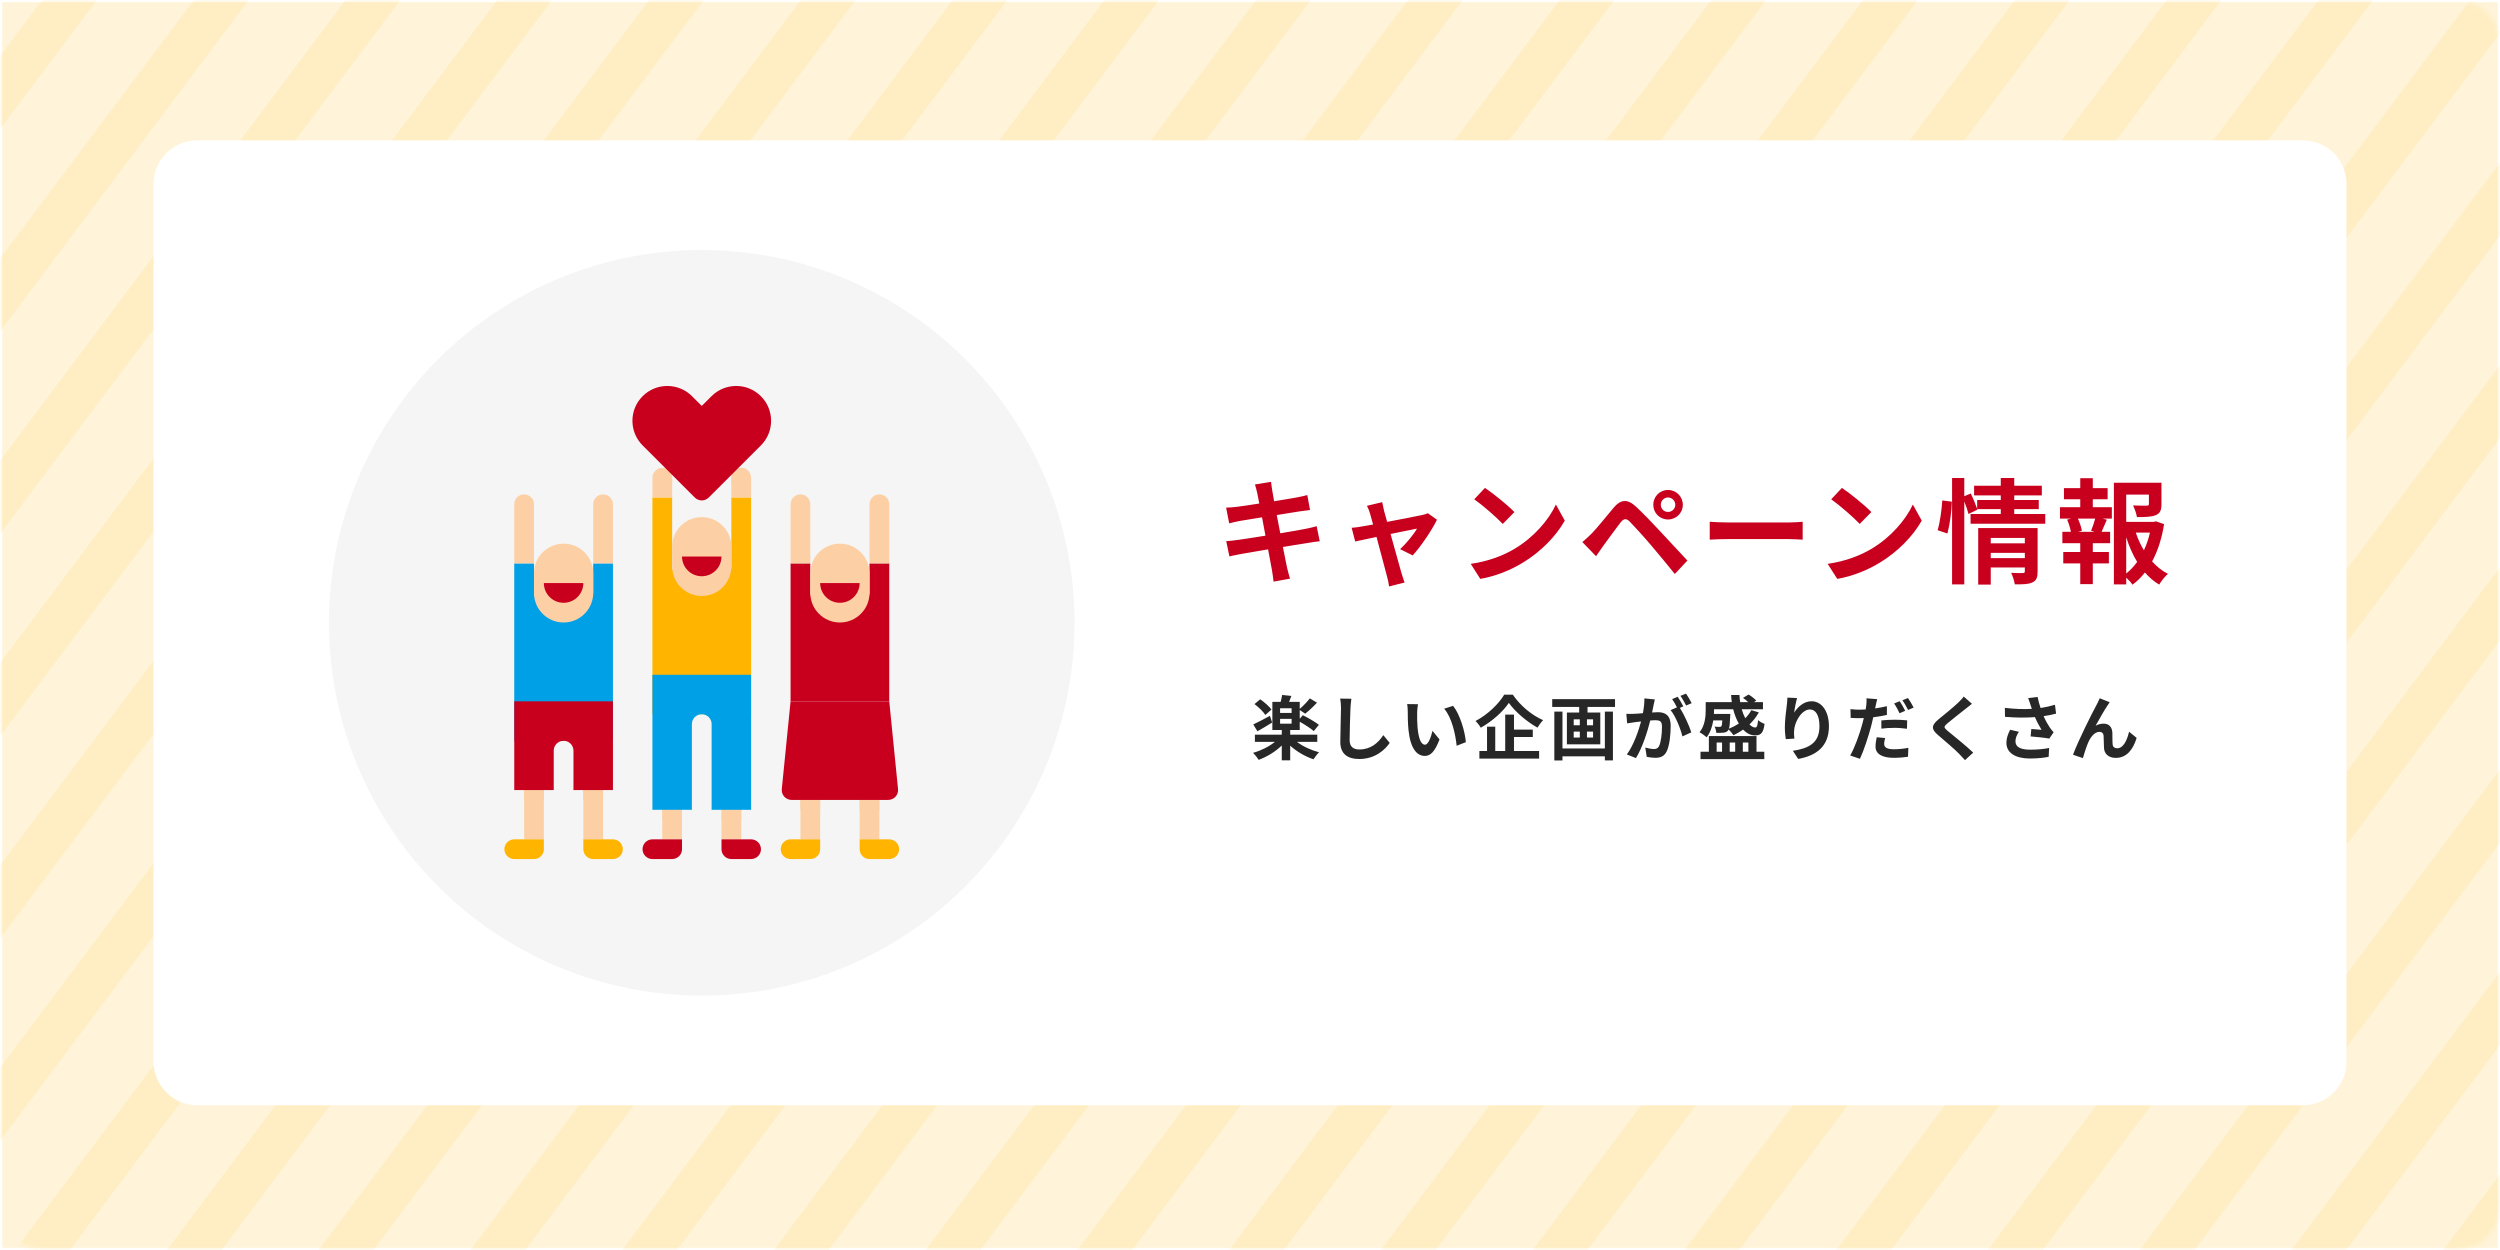
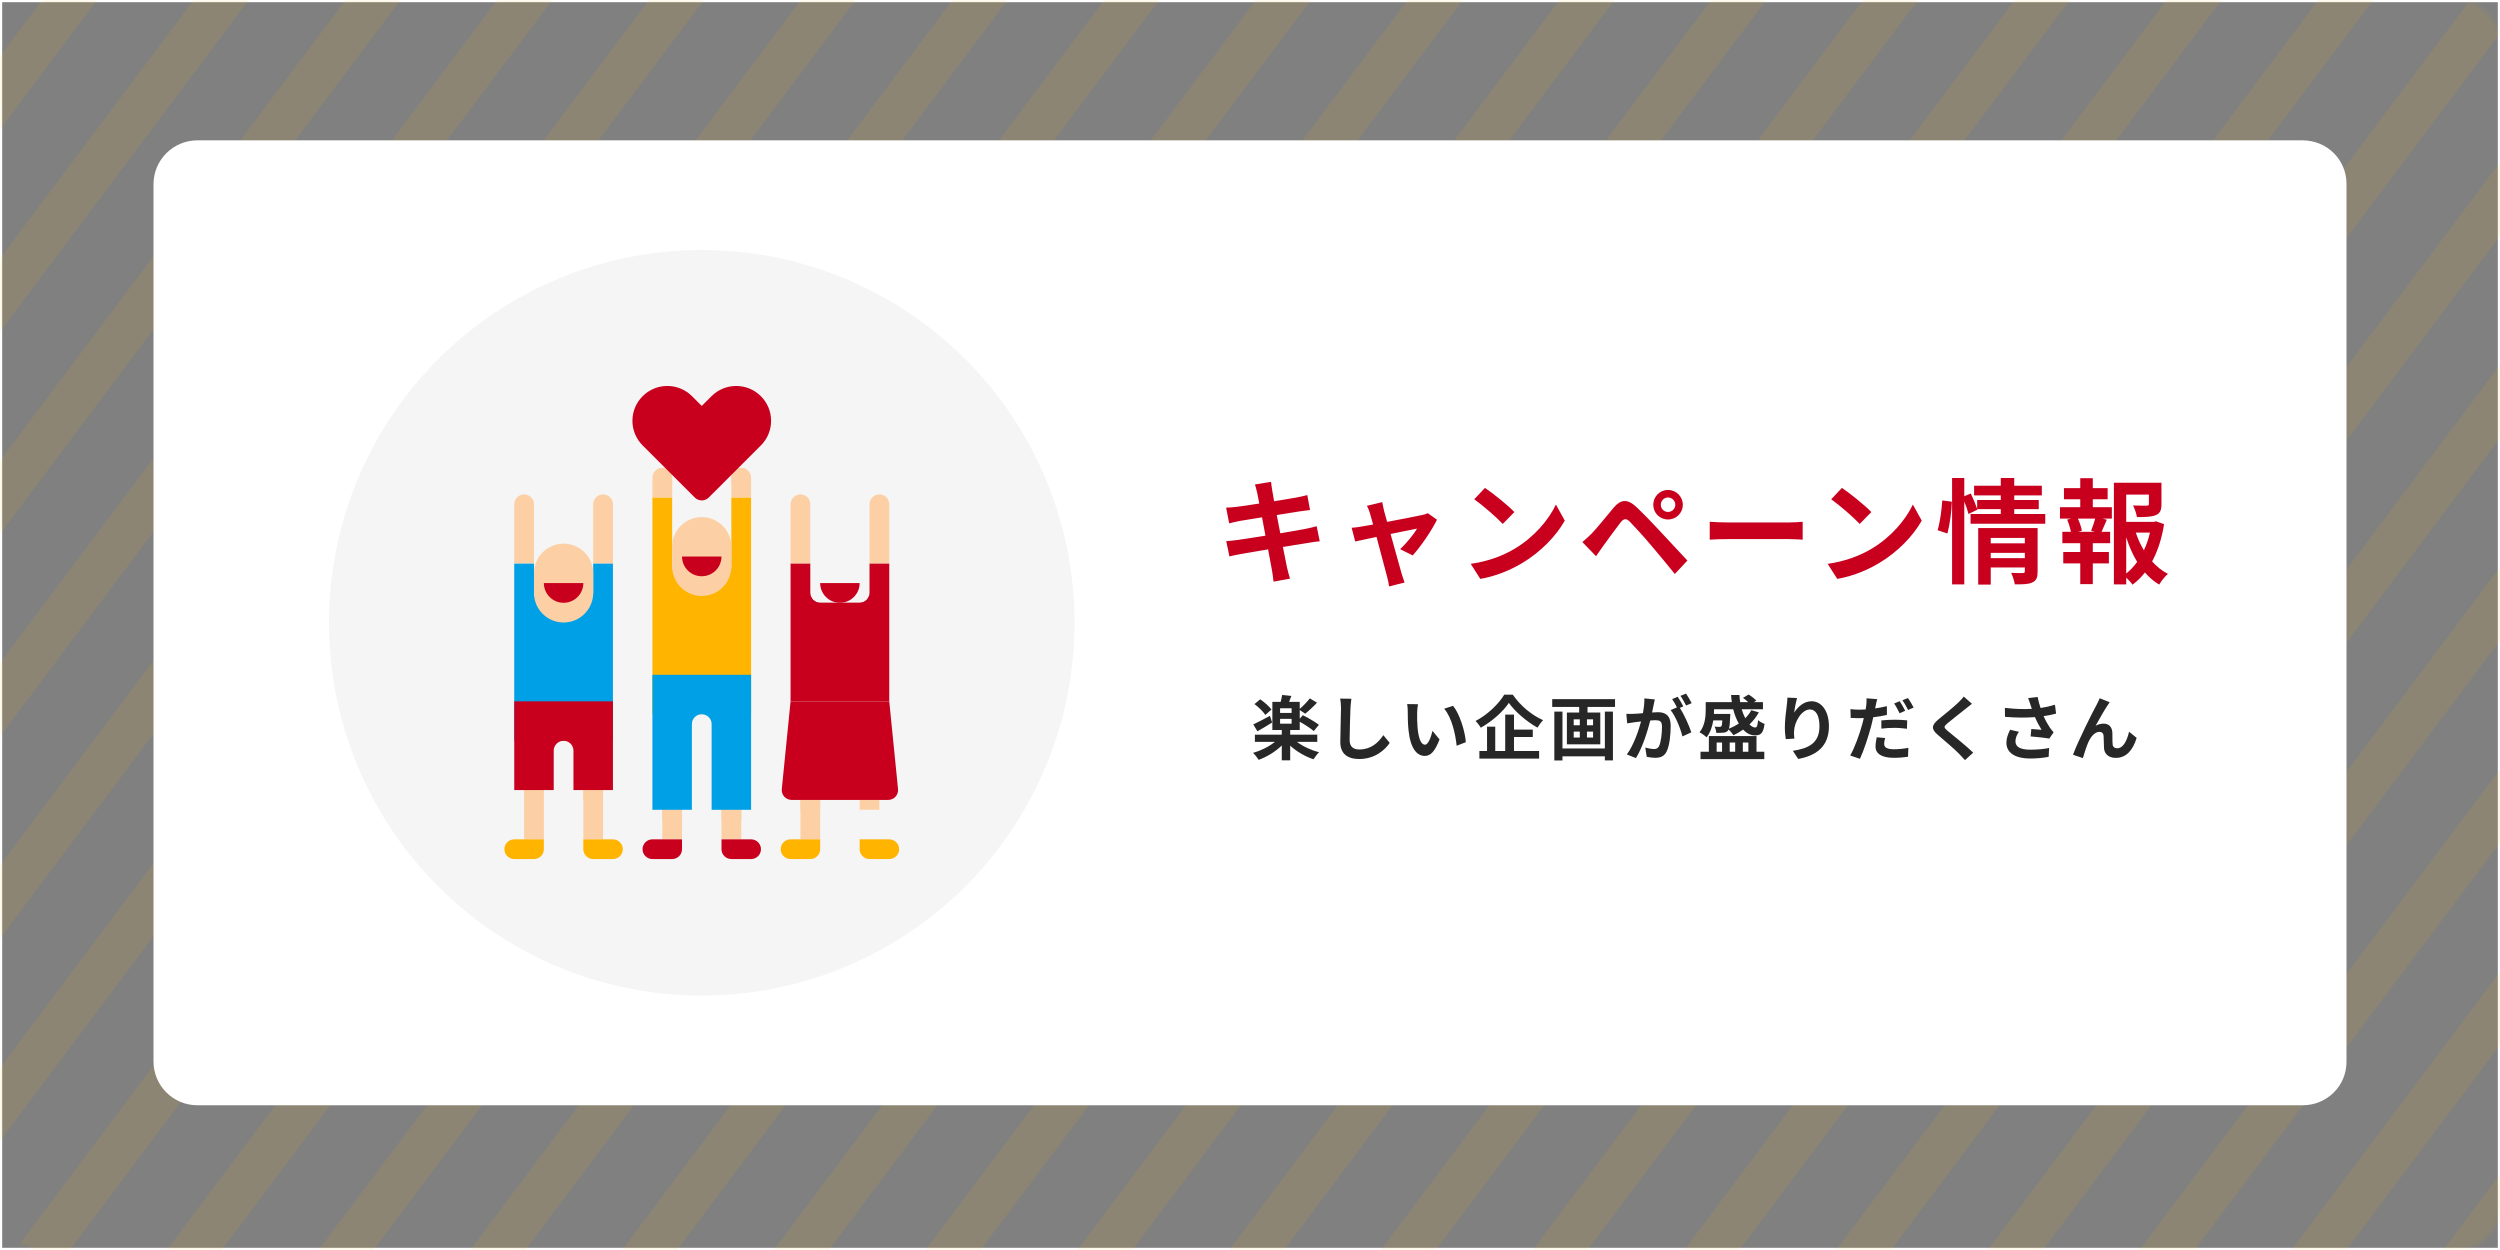
<svg xmlns="http://www.w3.org/2000/svg" width="570" height="285" viewBox="0 0 570 285" fill="none">
  <rect x="0" y="0" width="570" height="285" fill="#808080" stroke="none" />
-   <rect y="-0.001" width="570" height="285" fill="#FFF4D9" />
  <rect y="-0.001" width="570" height="285" stroke="white" />
  <mask id="mask0_346_21406" style="mask-type:luminance" maskUnits="userSpaceOnUse" x="0" y="-1" width="570" height="286">
    <path d="M560 -0C565.523 -0 570 4.455 570 9.978C570 62.131 570 232.111 570 275.068C570 280.591 565.523 285 560 285H10C4.477 285 0 280.523 0 275V10C0 4.477 4.477 -4.2182e-05 10 -0C193.333 -0.003 376.666 0.002 560 -0Z" fill="white" />
  </mask>
  <g mask="url(#mask0_346_21406)">
    <path d="M-2.5 -21.669L-300.5 375.664" stroke="#FFB400" stroke-opacity="0.1" stroke-width="10" stroke-miterlimit="10" />
    <path d="M32.1 -21.669L-265.9 375.664" stroke="#FFB400" stroke-opacity="0.1" stroke-width="10" stroke-miterlimit="10" />
    <path d="M66.699 -21.669L-231.301 375.664" stroke="#FFB400" stroke-opacity="0.1" stroke-width="10" stroke-miterlimit="10" />
    <path d="M101.299 -21.669L-196.701 375.664" stroke="#FFB400" stroke-opacity="0.1" stroke-width="10" stroke-miterlimit="10" />
    <path d="M135.9 -21.669L-162.1 375.664" stroke="#FFB400" stroke-opacity="0.1" stroke-width="10" stroke-miterlimit="10" />
    <path d="M170.5 -21.669L-127.5 375.664" stroke="#FFB400" stroke-opacity="0.1" stroke-width="10" stroke-miterlimit="10" />
    <path d="M205.1 -21.669L-92.9 375.664" stroke="#FFB400" stroke-opacity="0.1" stroke-width="10" stroke-miterlimit="10" />
    <path d="M239.701 -21.669L-58.299 375.664" stroke="#FFB400" stroke-opacity="0.1" stroke-width="10" stroke-miterlimit="10" />
    <path d="M274.301 -21.669L-23.699 375.664" stroke="#FFB400" stroke-opacity="0.1" stroke-width="10" stroke-miterlimit="10" />
    <path d="M308.9 -21.669L10.9 375.664" stroke="#FFB400" stroke-opacity="0.1" stroke-width="10" stroke-miterlimit="10" />
    <path d="M343.5 -21.669L45.5 375.664" stroke="#FFB400" stroke-opacity="0.1" stroke-width="10" stroke-miterlimit="10" />
    <path d="M378.098 -21.669L80.098 375.664" stroke="#FFB400" stroke-opacity="0.1" stroke-width="10" stroke-miterlimit="10" />
    <path d="M412.699 -21.669L114.699 375.664" stroke="#FFB400" stroke-opacity="0.1" stroke-width="10" stroke-miterlimit="10" />
    <path d="M447.301 -21.669L149.301 375.664" stroke="#FFB400" stroke-opacity="0.1" stroke-width="10" stroke-miterlimit="10" />
    <path d="M481.898 -21.669L183.898 375.664" stroke="#FFB400" stroke-opacity="0.1" stroke-width="10" stroke-miterlimit="10" />
    <path d="M516.5 -21.669L218.5 375.664" stroke="#FFB400" stroke-opacity="0.1" stroke-width="10" stroke-miterlimit="10" />
    <path d="M551.1 -21.669L253.1 375.664" stroke="#FFB400" stroke-opacity="0.1" stroke-width="10" stroke-miterlimit="10" />
    <path d="M585.699 -21.669L287.699 375.664" stroke="#FFB400" stroke-opacity="0.1" stroke-width="10" stroke-miterlimit="10" />
    <path d="M620.301 -21.669L322.301 375.664" stroke="#FFB400" stroke-opacity="0.1" stroke-width="10" stroke-miterlimit="10" />
    <path d="M654.9 -21.669L356.9 375.664" stroke="#FFB400" stroke-opacity="0.1" stroke-width="10" stroke-miterlimit="10" />
    <path d="M689.5 -21.669L391.5 375.664" stroke="#FFB400" stroke-opacity="0.1" stroke-width="10" stroke-miterlimit="10" />
    <path d="M724.1 -21.669L426.1 375.664" stroke="#FFB400" stroke-opacity="0.1" stroke-width="10" stroke-miterlimit="10" />
    <path d="M758.699 -21.669L460.699 375.664" stroke="#FFB400" stroke-opacity="0.1" stroke-width="10" stroke-miterlimit="10" />
    <path d="M793.301 -21.669L495.301 375.664" stroke="#FFB400" stroke-opacity="0.1" stroke-width="10" stroke-miterlimit="10" />
    <path d="M827.9 -21.669L529.9 375.664" stroke="#FFB400" stroke-opacity="0.1" stroke-width="10" stroke-miterlimit="10" />
    <path d="M862.5 -21.669L564.5 375.664" stroke="#FFB400" stroke-opacity="0.1" stroke-width="10" stroke-miterlimit="10" />
  </g>
  <path d="M525 32.001C530.523 32.001 535 36.381 535 41.904C535 83.617 535 206.318 535 242.1C535 247.623 530.523 252 525 252H45C39.477 252 35 247.523 35 242V42.001C35 36.478 39.477 32.001 45 32.001C205 31.998 365 32.002 525 32.001Z" fill="white" />
  <path d="M286.651 112.436C286.495 111.682 286.313 111.084 286.131 110.46L289.797 109.862C289.875 110.382 289.953 111.266 290.083 111.89C290.135 112.254 290.291 113.112 290.499 114.282C292.709 113.918 294.685 113.606 295.621 113.424C296.453 113.268 297.441 113.06 298.065 112.878L298.689 116.284C298.117 116.336 297.077 116.492 296.297 116.596C295.231 116.778 293.255 117.09 291.097 117.428C291.357 118.728 291.617 120.158 291.903 121.588C294.243 121.198 296.375 120.834 297.545 120.6C298.559 120.392 299.521 120.184 300.197 119.976L300.899 123.408C300.197 123.46 299.131 123.642 298.143 123.798C296.895 124.006 294.789 124.344 292.501 124.708C292.917 126.84 293.281 128.582 293.437 129.388C293.619 130.168 293.879 131.104 294.113 131.936L290.369 132.612C290.239 131.65 290.161 130.74 290.005 129.986C289.875 129.232 289.537 127.438 289.121 125.254C286.469 125.696 284.025 126.112 282.907 126.32C281.789 126.528 280.905 126.71 280.307 126.866L279.579 123.382C280.281 123.356 281.451 123.2 282.283 123.096C283.479 122.94 285.897 122.55 288.523 122.134C288.263 120.73 287.977 119.274 287.743 117.948C285.455 118.312 283.453 118.65 282.647 118.78C281.815 118.962 281.139 119.092 280.255 119.326L279.553 115.738C280.385 115.712 281.165 115.66 281.971 115.556C282.881 115.452 284.883 115.166 287.119 114.802C286.911 113.71 286.729 112.852 286.651 112.436ZM315.147 114.49C315.251 115.088 315.407 115.79 315.563 116.466C315.745 117.09 315.979 117.974 316.265 118.988C319.567 118.364 323.207 117.662 324.221 117.428C324.689 117.35 325.183 117.194 325.547 117.012L327.627 118.494C326.535 120.782 323.909 124.682 322.089 126.632L319.229 125.202C320.555 124.006 322.375 121.796 323.077 120.522C322.453 120.626 319.853 121.172 317.045 121.744C318.033 125.332 319.151 129.336 319.541 130.688C319.697 131.13 320.035 132.3 320.243 132.82L316.707 133.704C316.629 133.002 316.447 132.144 316.239 131.416C315.849 130.012 314.783 125.956 313.847 122.42C311.663 122.888 309.765 123.278 308.985 123.46L308.179 120.34C309.011 120.262 309.713 120.184 310.571 120.028C310.935 119.976 311.871 119.82 313.067 119.586C312.807 118.572 312.573 117.74 312.391 117.168C312.209 116.492 311.949 115.868 311.663 115.322L315.147 114.49ZM338.573 111.24C340.393 112.462 343.773 115.166 345.281 116.752L342.629 119.456C341.277 118 338.027 115.166 336.129 113.84L338.573 111.24ZM335.323 128.556C339.379 127.984 342.759 126.658 345.281 125.15C349.727 122.524 353.107 118.546 354.745 115.036L356.773 118.702C354.797 122.212 351.339 125.8 347.153 128.322C344.527 129.908 341.173 131.364 337.507 131.988L335.323 128.556ZM378.665 115.088C378.665 115.998 379.393 116.726 380.303 116.726C381.213 116.726 381.967 115.998 381.967 115.088C381.967 114.178 381.213 113.424 380.303 113.424C379.393 113.424 378.665 114.178 378.665 115.088ZM376.949 115.088C376.949 113.216 378.431 111.708 380.303 111.708C382.175 111.708 383.683 113.216 383.683 115.088C383.683 116.96 382.175 118.442 380.303 118.442C378.431 118.442 376.949 116.96 376.949 115.088ZM360.777 123.59C361.557 122.966 362.129 122.394 362.935 121.614C364.105 120.418 366.133 117.87 367.927 115.738C369.461 113.918 370.995 113.632 373.023 115.53C374.765 117.168 376.767 119.248 378.327 120.938C380.069 122.784 382.721 125.67 384.723 127.802L381.863 130.87C380.121 128.712 377.911 126.034 376.377 124.24C374.869 122.446 372.555 119.924 371.619 118.962C370.787 118.13 370.241 118.182 369.487 119.118C368.473 120.418 366.627 122.992 365.587 124.396C364.989 125.228 364.365 126.138 363.897 126.814L360.777 123.59ZM389.819 118.962C390.755 119.04 392.653 119.118 394.005 119.118H407.967C409.189 119.118 410.333 119.014 411.009 118.962V123.044C410.385 123.018 409.059 122.914 407.967 122.914H394.005C392.523 122.914 390.781 122.966 389.819 123.044V118.962ZM419.959 111.24C421.779 112.462 425.159 115.166 426.667 116.752L424.015 119.456C422.663 118 419.413 115.166 417.515 113.84L419.959 111.24ZM416.709 128.556C420.765 127.984 424.145 126.658 426.667 125.15C431.113 122.524 434.493 118.546 436.131 115.036L438.159 118.702C436.183 122.212 432.725 125.8 428.539 128.322C425.913 129.908 422.559 131.364 418.893 131.988L416.709 128.556ZM444.009 121.64L441.773 120.886C442.319 119.118 442.709 116.206 442.839 114.1L445.023 114.386C444.971 116.544 444.555 119.638 444.009 121.64ZM453.889 127.256H461.663V126.06H453.889V127.256ZM461.663 122.654H453.889V123.876H461.663V122.654ZM464.575 120.392V130.298C464.575 131.65 464.315 132.378 463.379 132.794C462.469 133.236 461.169 133.236 459.375 133.236C459.271 132.482 458.907 131.364 458.543 130.61C459.609 130.688 460.831 130.662 461.169 130.662C461.533 130.662 461.663 130.558 461.663 130.246V129.388H453.889V133.288H451.029V120.392H464.575ZM459.245 117.194H466.317V119.404H449.287V117.194H456.177V116.076H450.795L450.847 116.206L448.819 117.194C448.637 116.44 448.273 115.348 447.857 114.334V133.236H445.075V108.978H447.857V113.138L449.339 112.514C449.885 113.632 450.483 115.088 450.795 116.05V113.996H456.177V112.956H450.093V110.746H456.177V108.978H459.245V110.746H465.537V112.956H459.245V113.996H464.835V116.076H459.245V117.194ZM477.601 121.25L476.769 121.016C477.081 120.236 477.471 119.118 477.705 118.234H473.753C474.195 119.17 474.559 120.288 474.663 121.016L473.831 121.25H477.601ZM477.159 113.84V115.634H481.501V118.234H479.343L480.357 118.494C479.915 119.456 479.525 120.47 479.161 121.25H481.111V123.85H477.159V125.852H480.825V128.452H477.159V133.184H474.299V128.452H470.425V125.852H474.299V123.85H470.217V121.25H472.167C472.011 120.418 471.673 119.326 471.309 118.468L472.245 118.234H469.671V115.634H474.299V113.84H470.581V111.292H474.299V109.03H477.159V111.292H480.539V113.84H477.159ZM484.777 122.498V130.766C485.713 130.012 486.545 129.128 487.273 128.114C486.259 126.45 485.427 124.552 484.777 122.498ZM490.185 121.432H486.961C487.429 122.862 488.053 124.214 488.807 125.462C489.405 124.214 489.873 122.836 490.185 121.432ZM491.563 118.858L493.409 119.508C492.915 122.654 492.005 125.566 490.679 128.01C491.745 129.18 492.941 130.168 494.293 130.844C493.617 131.416 492.733 132.508 492.291 133.288C491.069 132.56 490.003 131.624 489.041 130.532C488.209 131.598 487.273 132.534 486.207 133.314C485.869 132.794 485.323 132.196 484.777 131.702V133.236H481.969V110.07H492.811V114.958C492.811 116.284 492.525 117.038 491.511 117.454C490.523 117.87 489.119 117.896 487.221 117.896C487.091 117.064 486.701 115.998 486.337 115.244C487.611 115.296 489.041 115.296 489.431 115.296C489.821 115.27 489.951 115.192 489.951 114.906V112.774H484.777V118.988H491.043L491.563 118.858Z" fill="#C8001E" />
  <path d="M289.892 161.775L288.5 163.007C288.036 162.271 286.964 161.231 286.02 160.527L287.332 159.439C288.26 160.079 289.38 161.055 289.892 161.775ZM289.54 163.215L290.052 164.735C288.948 165.423 287.7 166.175 286.692 166.735L285.748 165.167C286.708 164.735 288.132 163.967 289.54 163.215ZM291.86 163.903V164.991H294.484V163.903H291.86ZM294.484 162.543V161.487H291.86V162.543H294.484ZM300.34 169.151H295.716C297.044 170.175 298.932 171.039 300.74 171.519C300.34 171.903 299.764 172.655 299.476 173.119C297.604 172.495 295.636 171.359 294.164 170.015V173.359H292.244V169.967C290.804 171.391 288.852 172.559 286.98 173.247C286.676 172.751 286.1 172.031 285.7 171.647C287.492 171.151 289.348 170.223 290.676 169.151H286.116V167.503H292.244V166.447H290.1V160.031H291.988C292.132 159.503 292.26 158.895 292.324 158.447L294.436 158.671C294.26 159.151 294.068 159.615 293.908 160.031H296.34V161.631C297.108 160.975 298.068 159.983 298.644 159.231L300.276 160.207C299.428 161.135 298.404 162.079 297.588 162.719L296.34 161.887V163.871L297.044 163.071C298.228 163.647 299.892 164.607 300.708 165.263L299.54 166.687C298.852 166.079 297.492 165.199 296.34 164.559V166.447H294.164V167.503H300.34V169.151ZM308.116 159.311C308.02 159.983 307.94 160.799 307.908 161.439C307.844 163.167 307.716 166.751 307.716 168.735C307.716 170.351 308.676 170.879 309.924 170.879C312.564 170.879 314.244 169.359 315.396 167.615L316.852 169.375C315.828 170.911 313.556 173.055 309.908 173.055C307.284 173.055 305.588 171.903 305.588 169.167C305.588 167.023 305.748 162.815 305.748 161.439C305.748 160.687 305.684 159.919 305.54 159.279L308.116 159.311ZM323.3 160.559C323.188 161.135 323.108 162.063 323.108 162.511C323.092 163.551 323.108 164.751 323.204 165.903C323.428 168.207 323.908 169.791 324.916 169.791C325.668 169.791 326.308 167.919 326.612 166.639L328.212 168.591C327.156 171.375 326.148 172.351 324.868 172.351C323.108 172.351 321.588 170.767 321.14 166.479C320.98 165.007 320.964 163.135 320.964 162.159C320.964 161.711 320.932 161.023 320.836 160.527L323.3 160.559ZM331.3 160.927C332.82 162.767 334.036 166.767 334.212 169.215L332.116 170.031C331.86 167.455 331.012 163.567 329.268 161.583L331.3 160.927ZM342.964 158.383H344.916C346.644 160.911 349.268 163.087 351.828 164.191C351.348 164.687 350.916 165.311 350.548 165.903C348.068 164.527 345.396 162.223 344.02 160.255C342.724 162.207 340.26 164.431 337.62 165.919C337.38 165.487 336.836 164.783 336.42 164.383C339.188 162.959 341.764 160.415 342.964 158.383ZM345.188 168.031V171.231H350.916V172.959H337.3V171.231H339.044V165.679H340.916V171.231H343.188V162.927H345.188V166.351H349.476V168.031H345.188ZM365.908 170.655V162.239H367.748V173.375H365.908V172.447H356.244V173.391H354.388V162.239H356.244V170.655H365.908ZM363.22 165.359V164.015H361.828V165.359H363.22ZM363.22 168.159V166.799H361.828V168.159H363.22ZM358.804 166.799V168.159H360.196V166.799H358.804ZM358.804 164.015V165.359H360.196V164.015H358.804ZM353.908 159.407H368.228V161.183H361.956V162.463H364.868V169.711H357.252V162.463H360.052V161.183H353.908V159.407ZM377.3 159.471C377.204 159.887 377.092 160.399 377.012 160.799C376.916 161.279 376.788 161.871 376.676 162.447C377.22 162.415 377.684 162.383 378.02 162.383C379.716 162.383 380.916 163.135 380.916 165.439C380.916 167.327 380.692 169.919 380.004 171.311C379.476 172.431 378.596 172.783 377.38 172.783C376.772 172.783 376.004 172.671 375.46 172.559L375.124 170.447C375.732 170.623 376.66 170.783 377.076 170.783C377.62 170.783 378.02 170.623 378.276 170.095C378.708 169.183 378.932 167.247 378.932 165.663C378.932 164.383 378.372 164.207 377.38 164.207C377.124 164.207 376.724 164.239 376.26 164.271C375.652 166.703 374.468 170.495 372.996 172.847L370.916 172.015C372.468 169.919 373.572 166.687 374.164 164.495C373.588 164.559 373.076 164.623 372.788 164.655C372.324 164.735 371.492 164.847 370.996 164.927L370.804 162.751C371.396 162.799 371.924 162.767 372.516 162.751C373.012 162.735 373.764 162.687 374.58 162.607C374.804 161.407 374.948 160.239 374.916 159.231L377.3 159.471ZM384.42 158.143C384.836 158.751 385.428 159.759 385.7 160.319L384.436 160.863C384.1 160.207 383.588 159.263 383.14 158.655L384.42 158.143ZM382.516 158.863C382.916 159.455 383.492 160.463 383.796 161.055L383.012 161.391C383.972 162.879 385.172 165.551 385.62 166.975L383.588 167.903C383.172 166.127 382.036 163.311 380.9 161.903L382.34 161.279C382.02 160.671 381.62 159.903 381.252 159.391L382.516 158.863ZM395.172 161.711H390.804V161.839C390.804 162.143 390.804 162.447 390.772 162.783H394.516C394.516 162.783 394.5 163.151 394.484 163.359C394.436 164.783 394.356 165.631 394.196 166.143C394.996 165.823 395.748 165.423 396.452 164.975C395.908 164.047 395.476 162.927 395.172 161.711ZM392.692 164.255H390.628C390.404 165.615 389.956 167.039 389.108 168.111C388.772 167.775 387.924 167.167 387.492 166.959C388.756 165.423 388.9 163.311 388.9 161.823V160.079H394.852C394.772 159.551 394.724 159.023 394.692 158.463H396.596C396.628 159.023 396.676 159.551 396.756 160.079H398.58C398.228 159.727 397.78 159.359 397.396 159.119L398.676 158.351C399.316 158.719 400.036 159.311 400.436 159.727L399.908 160.079H401.956V161.711H397.108C397.332 162.463 397.604 163.167 397.924 163.759C398.468 163.199 398.948 162.575 399.3 161.919L401.012 162.415C400.452 163.455 399.732 164.367 398.884 165.167C399.316 165.615 399.764 165.871 400.196 165.871C400.596 165.855 400.74 165.407 400.836 164.191C401.22 164.543 401.844 164.879 402.324 165.039C402.036 167.183 401.46 167.679 400.1 167.663C399.108 167.663 398.212 167.167 397.428 166.351C396.74 166.831 395.988 167.279 395.236 167.631C395.012 167.295 394.5 166.687 394.132 166.319C394.084 166.415 394.036 166.511 393.972 166.575C393.716 166.879 393.38 167.007 392.98 167.039C392.612 167.087 391.988 167.103 391.316 167.087C391.284 166.639 391.14 166.047 390.916 165.663C391.412 165.727 391.844 165.727 392.068 165.727C392.228 165.727 392.356 165.711 392.468 165.583C392.58 165.439 392.644 165.071 392.692 164.255ZM391.396 169.295V171.391H392.628V169.295H391.396ZM395.62 169.295H394.372V171.391H395.62V169.295ZM398.628 169.295H397.364V171.391H398.628V169.295ZM400.484 167.823V171.391H402.26V173.087H387.716V171.391H389.62V167.823H400.484ZM409.716 159.151C409.492 159.935 409.172 161.583 409.076 162.479C409.844 161.231 411.236 159.887 413.044 159.887C415.268 159.887 416.996 162.063 416.996 165.583C416.996 170.111 414.228 172.271 409.988 173.039L408.772 171.183C412.324 170.639 414.836 169.471 414.836 165.599C414.836 163.135 414.004 161.759 412.66 161.759C410.772 161.759 409.124 164.591 409.044 166.703C409.012 167.135 409.028 167.647 409.124 168.399L407.156 168.527C407.06 167.903 406.948 166.927 406.948 165.855C406.948 164.367 407.172 162.383 407.396 160.735C407.476 160.127 407.524 159.487 407.524 159.055L409.716 159.151ZM429.812 168.271C429.684 168.735 429.588 169.247 429.588 169.599C429.588 170.303 430.068 170.831 431.78 170.831C432.852 170.831 433.956 170.719 435.108 170.511L435.028 172.543C434.116 172.671 433.044 172.783 431.764 172.783C429.076 172.783 427.62 171.855 427.62 170.239C427.62 169.487 427.764 168.719 427.892 168.095L429.812 168.271ZM428.004 159.407C427.876 159.855 427.716 160.575 427.652 160.927C427.62 161.103 427.572 161.311 427.524 161.519C428.42 161.391 429.332 161.215 430.212 161.007V163.007C429.252 163.231 428.164 163.407 427.092 163.535C426.948 164.223 426.788 164.943 426.612 165.599C426.02 167.839 424.964 171.103 424.068 173.007L421.844 172.255C422.804 170.639 424.02 167.295 424.612 165.055C424.724 164.623 424.836 164.159 424.948 163.711C424.58 163.727 424.228 163.743 423.892 163.743C423.108 163.743 422.516 163.711 421.956 163.679L421.908 161.679C422.724 161.775 423.252 161.807 423.924 161.807C424.388 161.807 424.868 161.791 425.364 161.759C425.428 161.407 425.476 161.103 425.508 160.847C425.572 160.255 425.604 159.599 425.556 159.215L428.004 159.407ZM428.948 164.255C429.844 164.159 430.98 164.095 432.02 164.095C432.932 164.095 433.892 164.143 434.836 164.239L434.788 166.159C433.988 166.063 433.012 165.951 432.036 165.951C430.932 165.951 429.956 165.999 428.948 166.127V164.255ZM433.124 159.871C433.524 160.463 434.1 161.471 434.388 162.063L433.108 162.623C432.788 161.967 432.292 161.007 431.86 160.399L433.124 159.871ZM435.012 159.151C435.444 159.743 436.036 160.767 436.308 161.327L435.044 161.871C434.708 161.199 434.196 160.271 433.748 159.663L435.012 159.151ZM449.604 160.463C449.108 160.847 448.58 161.263 448.212 161.567C447.172 162.399 445.06 164.031 443.988 164.943C443.14 165.679 443.156 165.855 444.02 166.607C445.22 167.615 448.26 170.015 449.892 171.599L448.02 173.311C447.572 172.815 447.108 172.303 446.628 171.823C445.652 170.815 443.3 168.815 441.844 167.567C440.244 166.207 440.372 165.359 441.972 164.015C443.236 162.991 445.428 161.215 446.5 160.175C446.964 159.711 447.476 159.199 447.732 158.815L449.604 160.463ZM462.932 160.639C462.804 160.271 462.628 159.695 462.42 159.167L464.58 158.911C464.74 159.759 464.98 160.623 465.252 161.423C466.404 161.247 467.524 160.991 468.532 160.687L468.788 162.703C467.972 162.943 466.948 163.135 465.94 163.279C466.404 164.319 466.964 165.311 467.364 165.887C467.636 166.287 467.94 166.639 468.228 166.959L467.236 168.399C466.34 168.223 464.324 168.015 462.98 167.903L463.14 166.207C463.924 166.271 464.98 166.367 465.476 166.399C464.996 165.631 464.42 164.575 463.972 163.503C462.068 163.647 459.876 163.663 457.14 163.439L457.108 161.391C459.508 161.679 461.556 161.727 463.252 161.615C463.124 161.247 463.028 160.911 462.932 160.639ZM460.308 166.847C459.796 167.599 459.524 168.303 459.524 169.007C459.524 170.351 460.724 170.927 462.916 170.927C464.66 170.927 466.068 170.767 467.204 170.543L467.092 172.559C466.18 172.735 464.74 172.943 462.788 172.943C459.524 172.927 457.46 171.663 457.46 169.359C457.46 168.383 457.764 167.471 458.308 166.383L460.308 166.847ZM481.012 160.111C480.852 160.335 480.676 160.607 480.5 160.863C479.716 162.015 478.596 164.063 477.796 165.471C478.388 165.135 479.028 164.991 479.636 164.991C480.836 164.991 481.556 165.743 481.62 167.071C481.652 167.791 481.604 169.071 481.684 169.743C481.748 170.367 482.196 170.607 482.724 170.607C484.116 170.607 484.964 168.815 485.428 166.831L487.156 168.239C486.324 170.975 484.836 172.799 482.388 172.799C480.612 172.799 479.78 171.743 479.716 170.575C479.652 169.727 479.668 168.415 479.62 167.759C479.572 167.199 479.252 166.863 478.676 166.863C477.588 166.863 476.692 167.983 476.116 169.279C475.7 170.207 475.14 171.999 474.9 172.847L472.644 172.079C473.828 168.879 477.108 162.351 477.956 160.831C478.164 160.399 478.468 159.871 478.74 159.199L481.012 160.111Z" fill="#272727" />
  <circle cx="160" cy="142" r="85" fill="#F5F5F5" />
  <path d="M164.5 180.133H169V191.369H164.5V180.133Z" fill="#FCD0A4" />
  <path d="M151 180.133H155.5V191.369H151V180.133Z" fill="#FCD0A4" />
  <path d="M164.5 180.133H169V186.875H164.5V180.133Z" fill="#FCD0A4" />
  <path d="M151 180.133H155.5V186.875H151V180.133Z" fill="#FCD0A4" />
  <path d="M153.25 113.406V129.136C153.25 130.377 154.258 131.384 155.5 131.384H164.5C165.742 131.384 166.75 130.377 166.75 129.136V113.406H171.25V162.844H148.75V113.406H153.25Z" fill="#FFB400" />
  <path d="M160 135.878C163.728 135.878 166.75 132.86 166.75 129.136V124.642C166.75 120.918 163.728 117.9 160 117.9C156.272 117.9 153.25 120.918 153.25 124.642V129.136C153.25 132.86 156.272 135.878 160 135.878Z" fill="#FCD0A4" />
  <path d="M171.25 108.921V113.415H166.75V108.921C166.75 107.662 167.763 106.673 169 106.673C170.229 106.673 171.25 107.673 171.25 108.921Z" fill="#FCD0A4" />
  <path d="M153.25 108.921V113.415H148.75V108.921C148.75 107.673 149.772 106.673 151 106.673C152.237 106.673 153.25 107.662 153.25 108.921Z" fill="#FCD0A4" />
  <path d="M148.75 153.855V184.628H157.75V165.091C157.75 163.85 158.758 162.844 160 162.844C161.242 162.844 162.25 163.85 162.25 165.091V184.628H171.25V153.855H148.75Z" fill="#00A0E6" />
  <path d="M164.5 126.889C164.5 129.372 162.486 131.384 160 131.384C157.514 131.384 155.5 129.372 155.5 126.889H164.5Z" fill="#C8001E" />
  <path d="M153.25 195.863H148.75C147.508 195.863 146.5 194.857 146.5 193.616C146.5 192.376 147.508 191.369 148.75 191.369H155.5V193.616C155.5 194.859 154.492 195.863 153.25 195.863Z" fill="#C8001E" />
  <path d="M166.75 195.863H171.25C172.492 195.863 173.5 194.857 173.5 193.616C173.5 192.376 172.492 191.369 171.25 191.369H164.5V193.616C164.5 194.859 165.508 195.863 166.75 195.863Z" fill="#C8001E" />
  <path d="M133 175.639H137.5V191.369H133V175.639Z" fill="#FCD0A4" />
  <path d="M119.5 175.639H124V191.369H119.5V175.639Z" fill="#FCD0A4" />
  <path d="M133 175.639H137.5V182.381H133V175.639Z" fill="#FCD0A4" />
-   <path d="M119.5 175.639H124V182.381H119.5V175.639Z" fill="#FCD0A4" />
  <path d="M121.75 128.449V135.19C121.75 136.431 122.758 137.437 124 137.437H133C134.242 137.437 135.25 136.431 135.25 135.19V128.449H139.75V168.898H117.25V128.449H121.75Z" fill="#00A0E6" />
  <path d="M128.5 141.931C132.228 141.931 135.25 138.914 135.25 135.19V130.696C135.25 126.972 132.228 123.954 128.5 123.954C124.772 123.954 121.75 126.972 121.75 130.696V135.19C121.75 138.914 124.772 141.931 128.5 141.931Z" fill="#FCD0A4" />
  <path d="M135.25 128.448H139.75V114.965C139.75 113.725 138.742 112.718 137.5 112.718C136.258 112.718 135.25 113.725 135.25 114.965V128.448Z" fill="#FCD0A4" />
  <path d="M117.25 128.448H121.75V114.965C121.75 113.725 120.742 112.718 119.5 112.718C118.258 112.718 117.25 113.725 117.25 114.965V128.448Z" fill="#FCD0A4" />
  <path d="M117.25 159.909V180.134H126.25V171.145C126.25 169.905 127.258 168.898 128.5 168.898C129.742 168.898 130.75 169.905 130.75 171.145V180.134H139.75V159.909H117.25Z" fill="#C8001E" />
  <path d="M133 132.943C133 135.426 130.986 137.437 128.5 137.437C126.014 137.437 124 135.426 124 132.943H133Z" fill="#C8001E" />
  <path d="M121.75 195.863H117.25C116.008 195.863 115 194.857 115 193.616C115 192.376 116.008 191.369 117.25 191.369H124V193.616C124 194.859 122.992 195.863 121.75 195.863Z" fill="#FFB400" />
  <path d="M135.25 195.863H139.75C140.992 195.863 142 194.857 142 193.616C142 192.376 140.992 191.369 139.75 191.369H133V193.616C133 194.859 134.008 195.863 135.25 195.863Z" fill="#FFB400" />
-   <path d="M196 180.133H200.5V191.369H196V180.133Z" fill="#FCD0A4" />
  <path d="M182.5 180.133H187V191.369H182.5V180.133Z" fill="#FCD0A4" />
  <path d="M196 180.133H200.5V184.628H196V180.133Z" fill="#FCD0A4" />
  <path d="M182.5 180.133H187V184.628H182.5V180.133Z" fill="#FCD0A4" />
  <path d="M202.75 128.449V159.909H180.25V128.449H184.75V135.19C184.75 136.426 185.763 137.437 187 137.437H196C197.237 137.437 198.25 136.426 198.25 135.19V128.449H202.75Z" fill="#C8001E" />
  <path d="M198.25 135.19V137.437C198.25 141.167 195.235 144.179 191.5 144.179C187.765 144.179 184.75 141.167 184.75 137.437V135.19C184.75 136.426 185.763 137.437 187 137.437H196C197.237 137.437 198.25 136.426 198.25 135.19Z" fill="#C8001E" />
-   <path d="M191.5 141.931C195.228 141.931 198.25 138.914 198.25 135.19V130.696C198.25 126.972 195.228 123.954 191.5 123.954C187.772 123.954 184.75 126.972 184.75 130.696V135.19C184.75 138.914 187.772 141.931 191.5 141.931Z" fill="#FCD0A4" />
  <path d="M198.25 128.448H202.75V114.965C202.75 113.725 201.742 112.718 200.5 112.718C199.258 112.718 198.25 113.725 198.25 114.965V128.448Z" fill="#FCD0A4" />
  <path d="M180.25 128.448H184.75V114.965C184.75 113.725 183.742 112.718 182.5 112.718C181.258 112.718 180.25 113.725 180.25 114.965V128.448Z" fill="#FCD0A4" />
  <path d="M180.25 159.909L178.248 179.909C178.115 181.233 179.155 182.381 180.487 182.381H202.514C203.846 182.381 204.886 181.233 204.753 179.909L202.75 159.909H180.25Z" fill="#C8001E" />
  <path d="M196 132.943C196 135.426 193.986 137.437 191.5 137.437C189.014 137.437 187 135.426 187 132.943H196Z" fill="#C8001E" />
  <path d="M184.75 195.863H180.25C179.008 195.863 178 194.857 178 193.616C178 192.376 179.008 191.369 180.25 191.369H187V193.616C187 194.859 185.992 195.863 184.75 195.863Z" fill="#FFB400" />
  <path d="M198.25 195.863H202.75C203.992 195.863 205 194.857 205 193.616C205 192.376 203.992 191.369 202.75 191.369H196V193.616C196 194.859 197.008 195.863 198.25 195.863Z" fill="#FFB400" />
  <path d="M153.251 108.921V110.538L149.764 107.055C150.124 106.808 150.551 106.673 151.001 106.673C152.239 106.673 153.251 107.662 153.251 108.921Z" fill="#FCD0A4" />
  <path d="M170.237 107.055L166.75 110.538V108.921C166.75 107.662 167.763 106.673 169 106.673C169.45 106.673 169.878 106.808 170.237 107.055Z" fill="#FCD0A4" />
  <path d="M173.479 101.563L161.592 113.435C160.712 114.314 159.288 114.314 158.411 113.435L146.524 101.563C143.417 98.46 143.417 93.431 146.524 90.328C149.631 87.224 154.667 87.224 157.774 90.328L160.001 92.552L162.229 90.328C165.336 87.224 170.372 87.224 173.479 90.328C176.586 93.431 176.586 98.46 173.479 101.563Z" fill="#C8001E" />
  <path d="M149.702 98.386C148.352 97.038 148.357 94.849 149.702 93.507C151.052 92.157 153.237 92.157 154.589 93.507L159.998 98.905L165.407 93.505C166.757 92.154 168.942 92.154 170.294 93.505C171.631 94.84 171.66 97.022 170.294 98.386L159.998 108.669L149.702 98.386Z" fill="#C8001E" />
</svg>